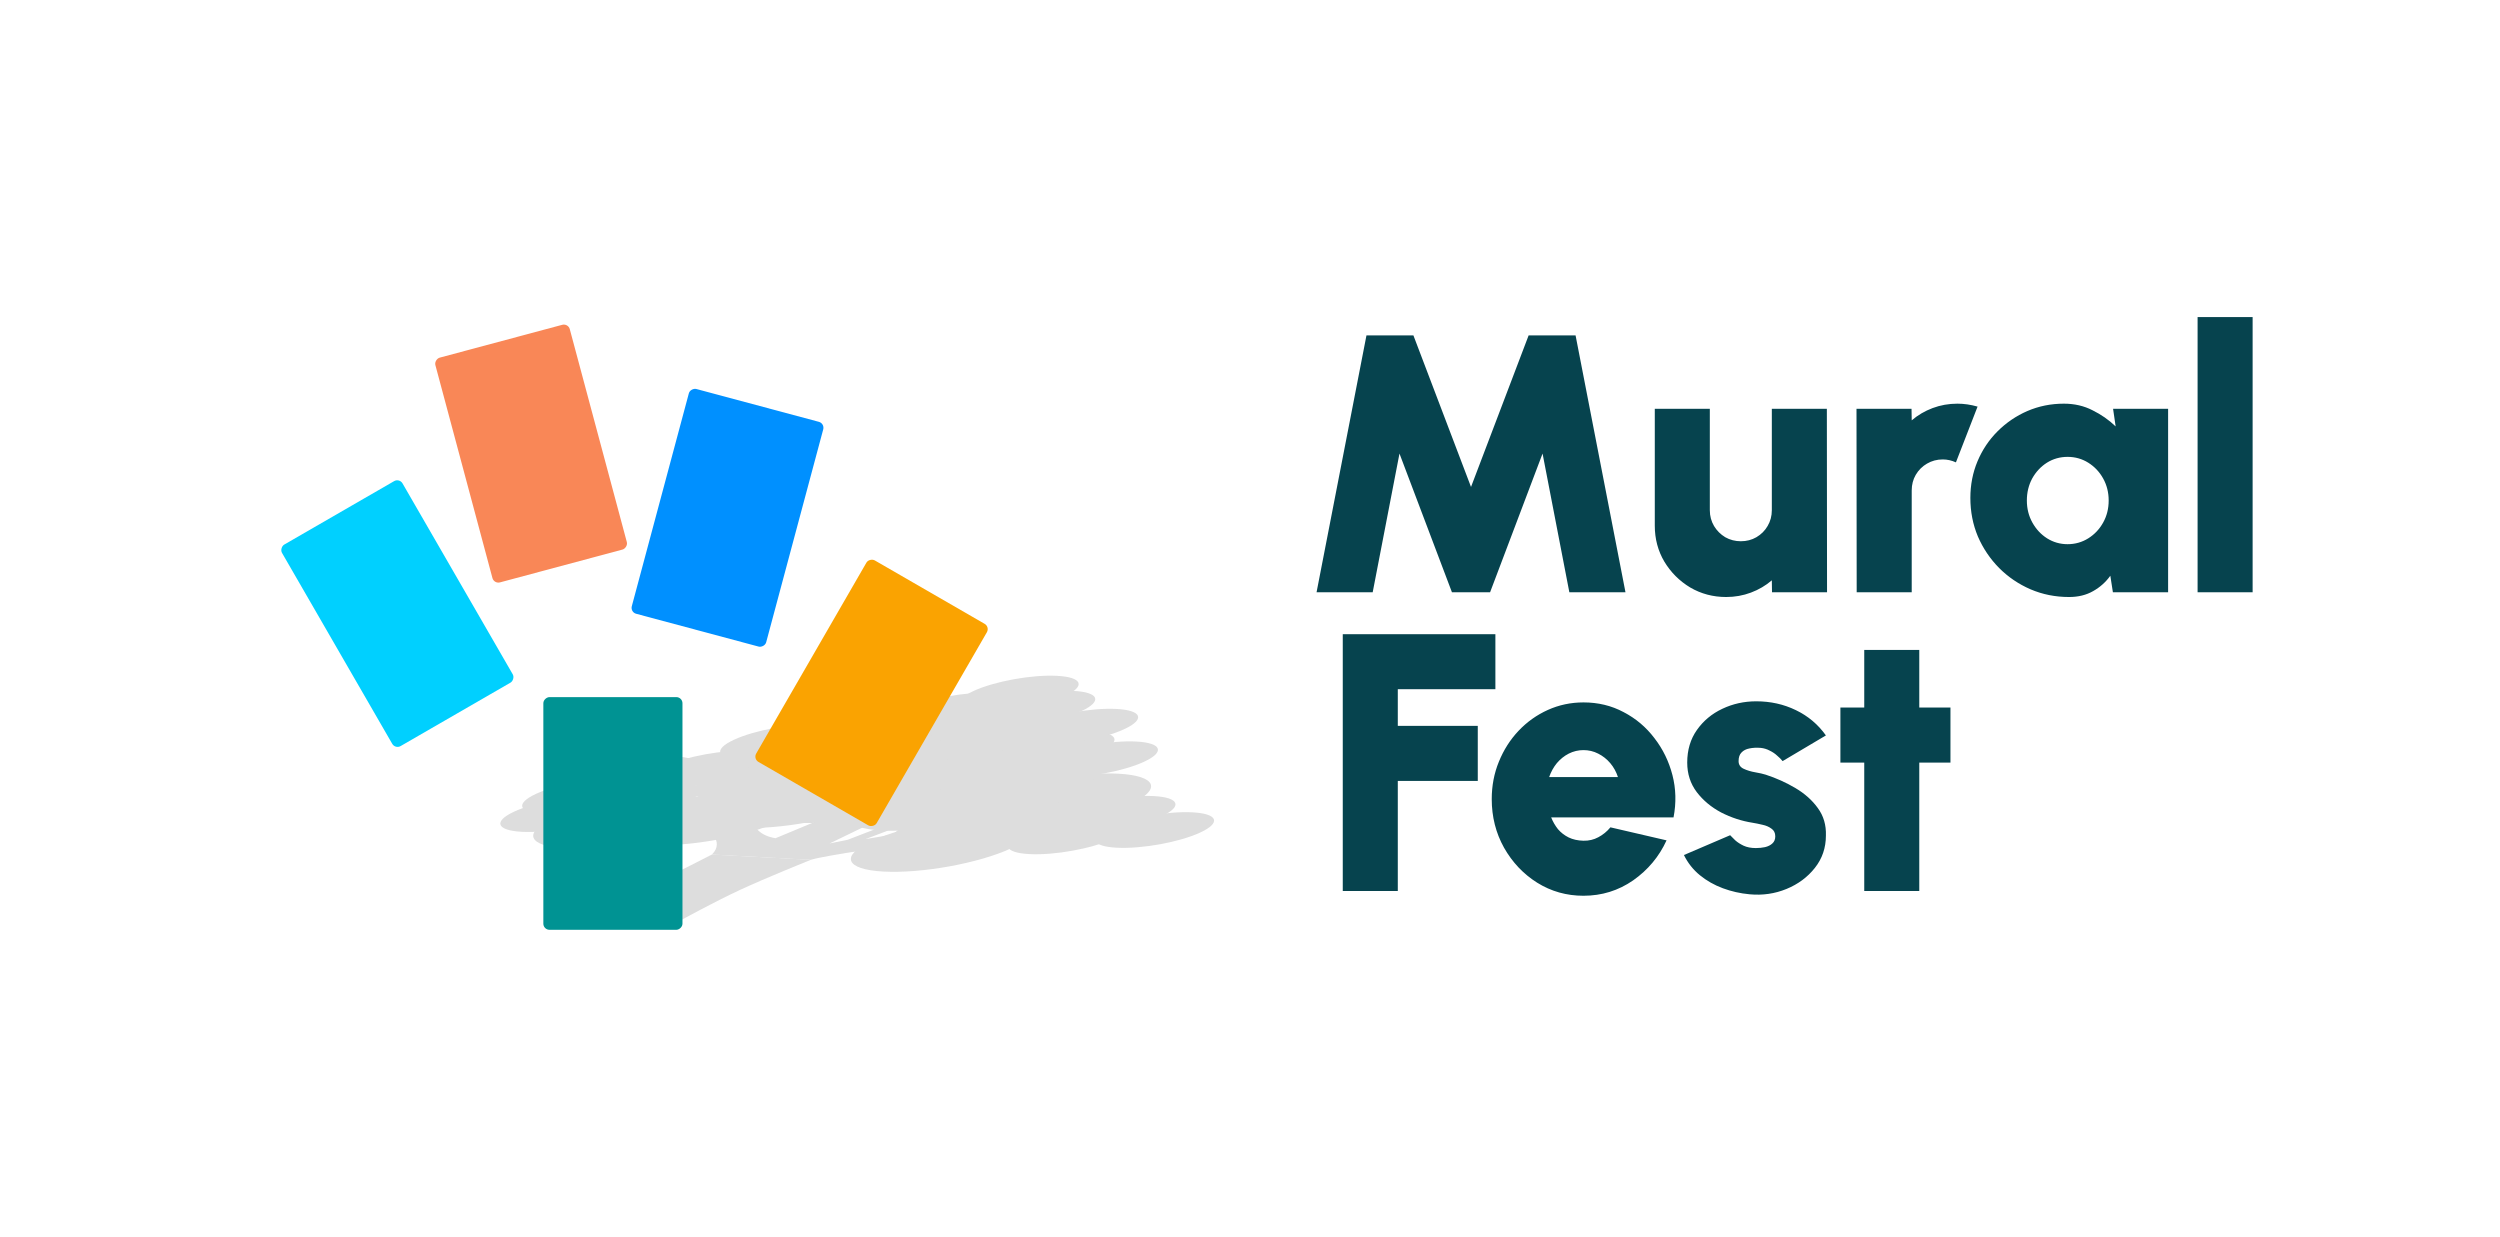
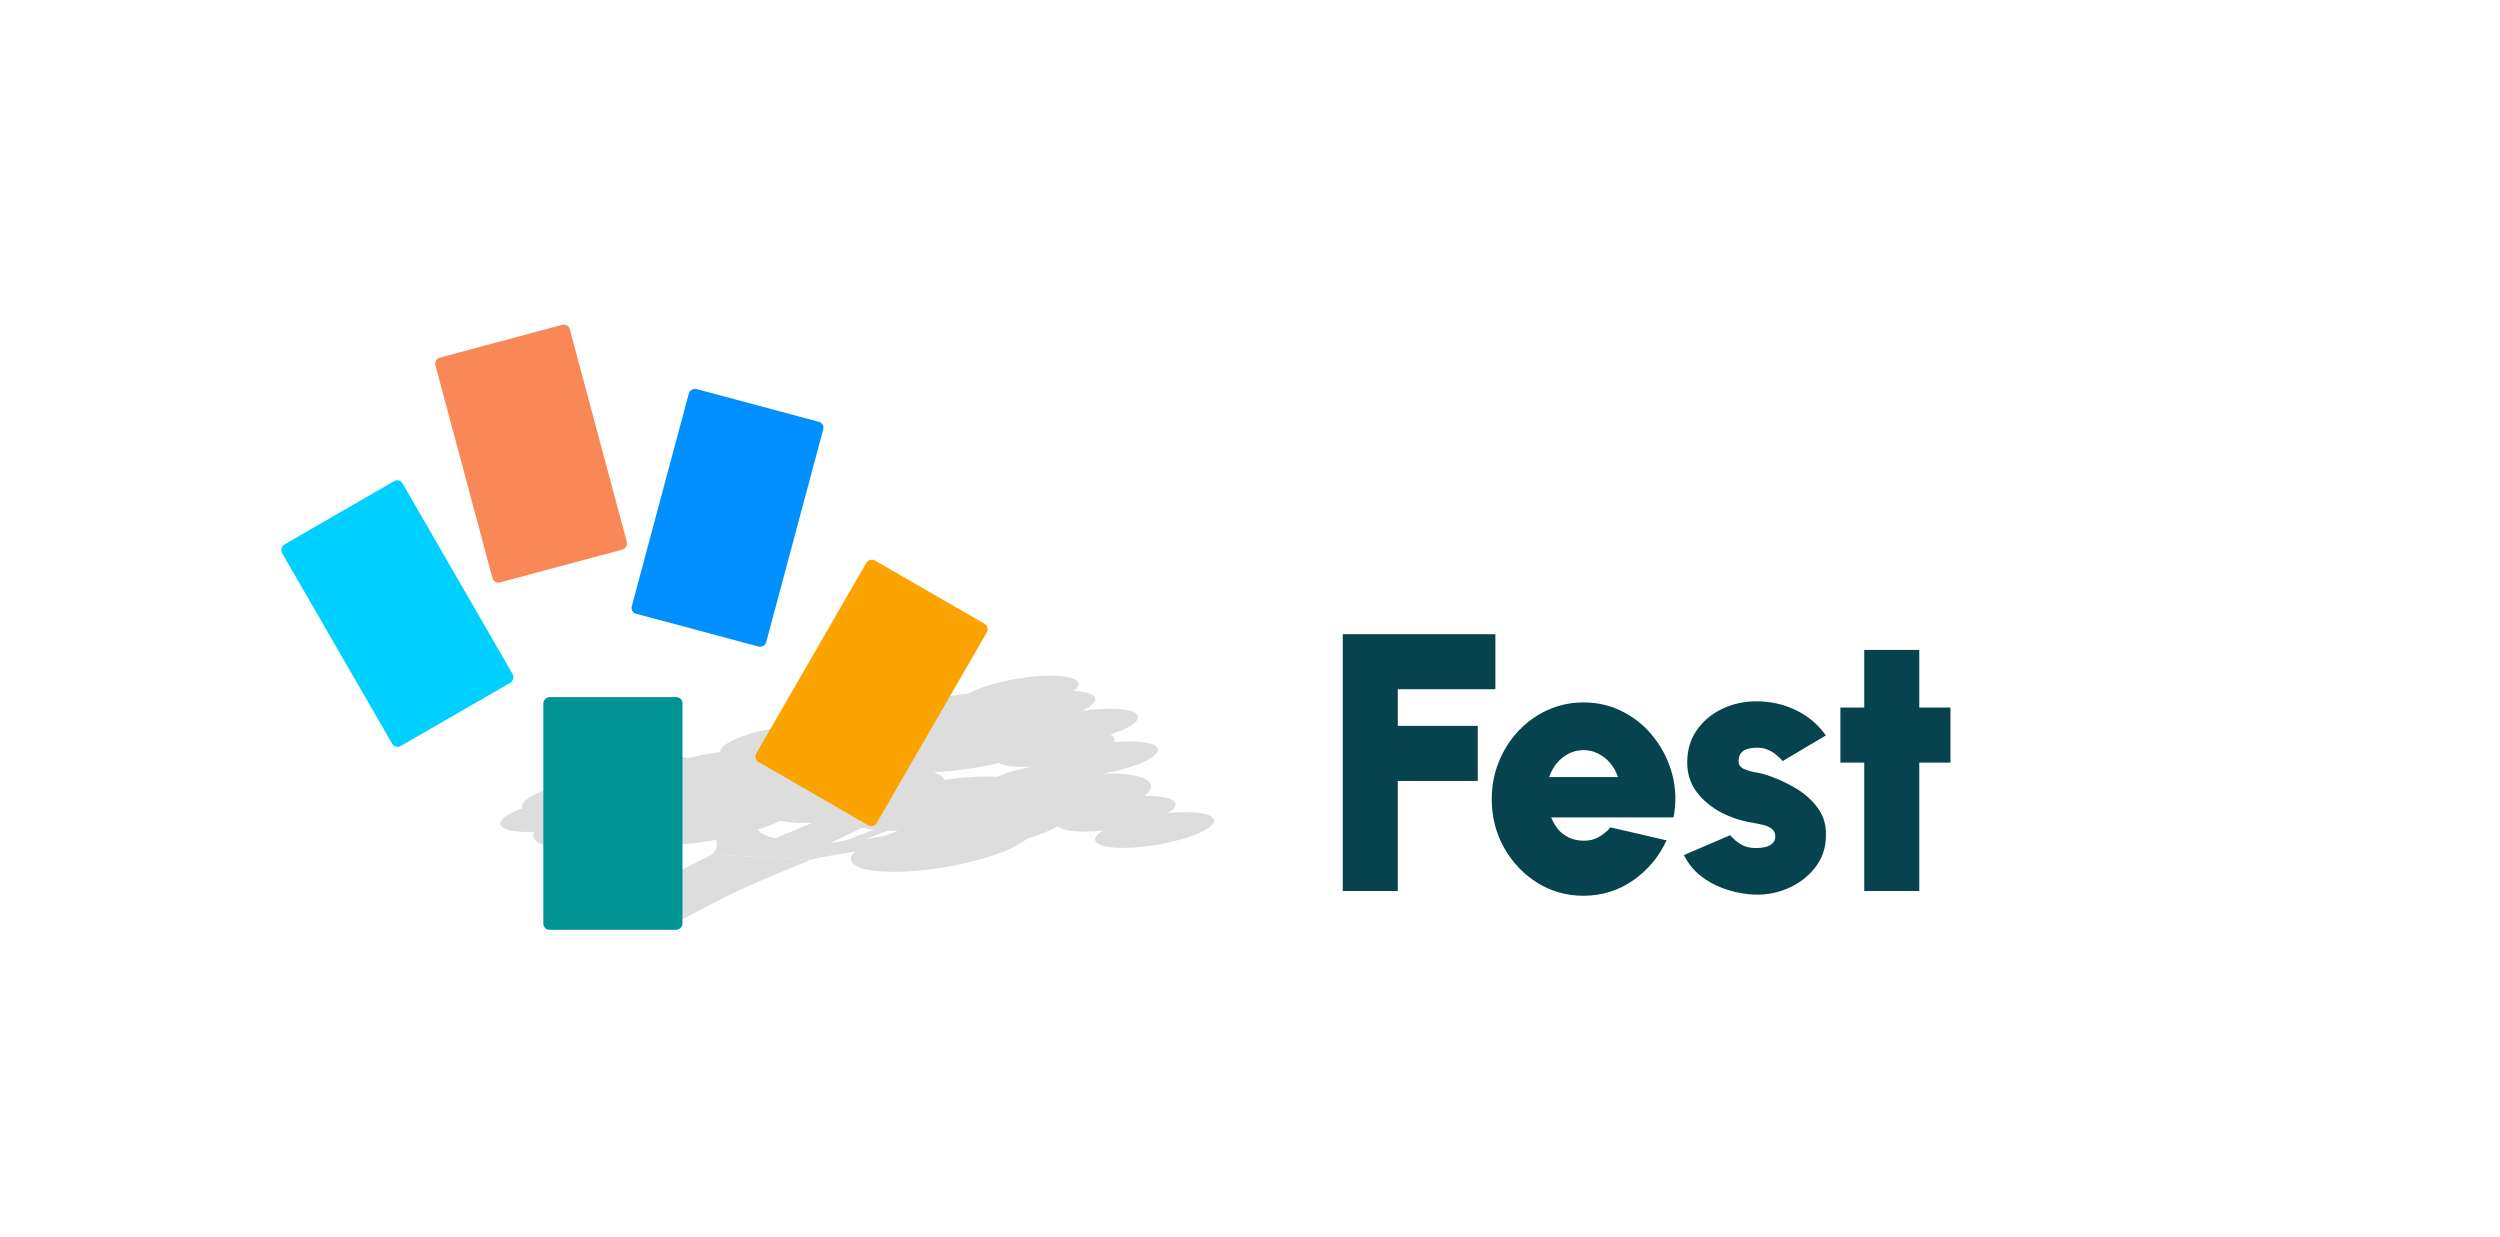
<svg xmlns="http://www.w3.org/2000/svg" width="477" height="236" viewBox="0 0 477 236" fill="none">
  <g clip-path="url(#clip0_753_1565)">
    <rect x="3" y="2" width="474" height="236" fill="white" />
    <rect width="234" height="234" transform="translate(3.5 2)" fill="white" />
    <g opacity="0.45">
      <path d="M135.824 163.047L154.702 164.052C154.702 164.052 146.063 167.528 141.18 169.8C136.297 172.072 129.755 175.66 129.755 175.66L110.877 174.654C110.877 174.654 119.173 171.157 124.05 168.888C128.927 166.619 135.824 163.047 135.824 163.047Z" fill="#B3B3B3" />
      <path d="M135.824 163.047L154.702 164.052C157.452 163.196 171.743 161.199 171.743 161.199L170.619 159.184L165.152 160.096L171.423 157.722L168.626 157.573L161.776 160.217L158.287 160.934L168.091 156.191L171.929 155.493L170.991 154.841L168.782 155.325L162.839 155.009L160.482 151.574L153.445 152.854L155.342 156.866L147.971 159.933C144.686 159.407 143.932 157.462 143.932 157.462L147.703 155.707L146.766 155.055L143.106 156.214L142.571 154.832L133.095 156.885C135.083 157.893 138.413 160.537 135.824 163.047Z" fill="#B3B3B3" />
      <path d="M198.56 142.921C192.472 145.754 181.589 147.734 174.252 147.343C166.916 146.952 165.903 144.339 171.991 141.507C178.079 138.674 188.962 136.694 196.299 137.085C203.635 137.476 204.648 140.089 198.56 142.921Z" fill="#B3B3B3" />
-       <path d="M200.819 148.758C194.731 151.591 183.848 153.57 176.512 153.18C169.175 152.789 168.163 150.176 174.251 147.343C180.339 144.511 191.221 142.531 198.558 142.922C205.895 143.312 206.907 145.925 200.819 148.758Z" fill="#B3B3B3" />
      <path d="M192.594 154.036C186.506 156.868 175.623 158.848 168.286 158.457C160.95 158.067 159.938 155.454 166.025 152.621C172.113 149.788 182.996 147.809 190.333 148.199C197.67 148.59 198.682 151.203 192.594 154.036Z" fill="#B3B3B3" />
      <path d="M215.65 153.459C209.562 156.291 198.679 158.271 191.342 157.88C184.006 157.49 182.994 154.877 189.081 152.044C195.169 149.211 206.052 147.232 213.389 147.622C220.726 148.013 221.738 150.626 215.65 153.459Z" fill="#B3B3B3" />
      <path d="M192.891 161.873C186.803 164.706 175.92 166.686 168.584 166.295C161.247 165.904 160.235 163.291 166.323 160.459C172.411 157.626 183.293 155.647 190.63 156.037C197.967 156.428 198.979 159.041 192.891 161.873Z" fill="#B3B3B3" />
      <path d="M200.433 158.364C194.345 161.196 183.463 163.176 176.126 162.785C168.789 162.395 167.777 159.782 173.865 156.949C179.953 154.116 190.836 152.137 198.172 152.527C205.509 152.918 206.521 155.531 200.433 158.364Z" fill="#B3B3B3" />
      <path d="M176.271 152.565C170.183 155.397 159.301 157.377 151.964 156.986C144.627 156.596 143.615 153.983 149.703 151.15C155.791 148.317 166.674 146.338 174.01 146.728C181.347 147.119 182.359 149.732 176.271 152.565Z" fill="#B3B3B3" />
      <path d="M177.046 147.492C170.958 150.325 160.076 152.305 152.739 151.914C145.402 151.523 144.39 148.91 150.478 146.078C156.566 143.245 167.449 141.265 174.785 141.656C182.122 142.047 183.134 144.66 177.046 147.492Z" fill="#B3B3B3" />
-       <path d="M165.683 153.506C159.595 156.338 148.712 158.318 141.375 157.927C134.039 157.537 133.027 154.924 139.114 152.091C145.202 149.258 156.085 147.279 163.422 147.669C170.759 148.06 171.771 150.673 165.683 153.506Z" fill="#B3B3B3" />
      <path d="M148.471 156.8C142.383 159.633 131.501 161.613 124.164 161.222C116.827 160.831 115.815 158.218 121.903 155.386C127.991 152.553 138.874 150.573 146.21 150.964C153.547 151.355 154.559 153.968 148.471 156.8Z" fill="#B3B3B3" />
      <path d="M132.285 157.443C126.197 160.276 115.314 162.255 107.977 161.865C100.641 161.474 99.628 158.861 105.716 156.028C111.804 153.196 122.687 151.216 130.024 151.607C137.36 151.997 138.373 154.611 132.285 157.443Z" fill="#B3B3B3" />
      <path d="M115.558 155.8C111.552 157.664 104.393 158.966 99.566 158.709C94.739 158.452 94.073 156.733 98.078 154.87C102.084 153.006 109.243 151.704 114.07 151.961C118.897 152.218 119.563 153.937 115.558 155.8Z" fill="#B3B3B3" />
      <path d="M130.91 153.008C126.905 154.871 119.745 156.174 114.918 155.917C110.091 155.66 109.425 153.941 113.431 152.077C117.436 150.213 124.596 148.911 129.422 149.168C134.249 149.425 134.915 151.144 130.91 153.008Z" fill="#B3B3B3" />
      <path d="M162.639 144.769C158.634 146.633 151.474 147.935 146.647 147.678C141.82 147.421 141.154 145.702 145.16 143.838C149.165 141.975 156.324 140.672 161.151 140.929C165.978 141.186 166.644 142.905 162.639 144.769Z" fill="#B3B3B3" />
-       <path d="M119.722 152.412C115.717 154.275 108.558 155.578 103.731 155.321C98.904 155.064 98.238 153.344 102.243 151.481C106.248 149.617 113.408 148.315 118.235 148.572C123.062 148.829 123.728 150.548 119.722 152.412Z" fill="#B3B3B3" />
+       <path d="M119.722 152.412C115.717 154.275 108.558 155.578 103.731 155.321C98.904 155.064 98.238 153.344 102.243 151.481C106.248 149.617 113.408 148.315 118.235 148.572Z" fill="#B3B3B3" />
      <path d="M210.034 143.382C206.028 145.245 198.869 146.548 194.042 146.291C189.215 146.034 188.549 144.315 192.554 142.451C196.56 140.588 203.719 139.285 208.546 139.542C213.373 139.799 214.039 141.518 210.034 143.382Z" fill="#B3B3B3" />
      <path d="M186.47 139.119C182.465 140.983 175.305 142.285 170.478 142.028C165.651 141.771 164.985 140.052 168.991 138.188C172.996 136.325 180.156 135.022 184.982 135.279C189.809 135.536 190.475 137.255 186.47 139.119Z" fill="#B3B3B3" />
      <path d="M203.191 132.79C199.186 134.653 192.026 135.955 187.199 135.698C182.372 135.441 181.706 133.722 185.712 131.859C189.717 129.995 196.877 128.693 201.703 128.95C206.53 129.207 207.196 130.926 203.191 132.79Z" fill="#B3B3B3" />
      <path d="M206.359 135.666C202.354 137.529 195.194 138.832 190.367 138.575C185.541 138.318 184.875 136.599 188.88 134.735C192.885 132.871 200.045 131.569 204.872 131.826C209.698 132.083 210.364 133.802 206.359 135.666Z" fill="#B3B3B3" />
      <path d="M214.541 139.109C210.535 140.973 203.376 142.275 198.549 142.018C193.722 141.761 193.056 140.042 197.061 138.179C201.067 136.315 208.226 135.013 213.053 135.27C217.88 135.527 218.546 137.246 214.541 139.109Z" fill="#B3B3B3" />
      <path d="M144.371 147.106C140.366 148.97 133.206 150.272 128.38 150.015C123.553 149.758 122.887 148.039 126.892 146.175C130.897 144.312 138.057 143.009 142.884 143.266C147.711 143.524 148.377 145.243 144.371 147.106Z" fill="#B3B3B3" />
      <path d="M174.007 138.756C170.002 140.62 162.842 141.922 158.015 141.665C153.188 141.408 152.522 139.689 156.528 137.825C160.533 135.962 167.692 134.659 172.519 134.916C177.346 135.173 178.012 136.893 174.007 138.756Z" fill="#B3B3B3" />
      <path d="M175.315 142.136C171.31 143.999 164.15 145.302 159.323 145.045C154.497 144.788 153.831 143.069 157.836 141.205C161.841 139.341 169.001 138.039 173.828 138.296C178.654 138.553 179.32 140.272 175.315 142.136Z" fill="#B3B3B3" />
      <path d="M130.403 148.168C126.398 150.031 119.238 151.334 114.411 151.077C109.585 150.82 108.919 149.101 112.924 147.237C116.929 145.373 124.089 144.071 128.916 144.328C133.742 144.585 134.408 146.304 130.403 148.168Z" fill="#B3B3B3" />
      <path d="M157.495 142.089C153.49 143.952 146.33 145.255 141.504 144.998C136.677 144.741 136.011 143.022 140.016 141.158C144.021 139.294 151.181 137.992 156.008 138.249C160.835 138.506 161.501 140.225 157.495 142.089Z" fill="#B3B3B3" />
      <path d="M190.756 136.038C186.751 137.902 179.591 139.204 174.764 138.947C169.938 138.69 169.272 136.971 173.277 135.107C177.282 133.244 184.442 131.941 189.269 132.198C194.095 132.455 194.761 134.174 190.756 136.038Z" fill="#B3B3B3" />
-       <path d="M212.384 160.053C208.379 161.917 201.219 163.219 196.392 162.962C191.566 162.705 190.9 160.986 194.905 159.122C198.91 157.259 206.07 155.956 210.897 156.213C215.723 156.47 216.389 158.19 212.384 160.053Z" fill="#B3B3B3" />
      <path d="M229.03 158.834C225.025 160.698 217.865 162 213.039 161.743C208.212 161.486 207.546 159.767 211.551 157.903C215.556 156.04 222.716 154.737 227.543 154.994C232.37 155.251 233.036 156.97 229.03 158.834Z" fill="#B3B3B3" />
      <path d="M221.667 155.734C217.662 157.598 210.502 158.9 205.675 158.643C200.848 158.386 200.183 156.667 204.188 154.804C208.193 152.94 215.353 151.638 220.179 151.895C225.006 152.152 225.672 153.871 221.667 155.734Z" fill="#B3B3B3" />
      <path d="M218.322 145.327C214.316 147.191 207.157 148.493 202.33 148.236C197.503 147.979 196.837 146.26 200.842 144.397C204.848 142.533 212.007 141.231 216.834 141.488C221.661 141.745 222.327 143.464 218.322 145.327Z" fill="#B3B3B3" />
      <path d="M152.197 149.628C148.192 151.492 141.032 152.794 136.205 152.537C131.379 152.28 130.713 150.561 134.718 148.698C138.723 146.834 145.883 145.532 150.71 145.789C155.536 146.046 156.202 147.765 152.197 149.628Z" fill="#B3B3B3" />
      <path d="M207.522 149.265C203.516 151.129 196.357 152.431 191.53 152.174C186.703 151.917 186.037 150.198 190.042 148.334C194.048 146.471 201.207 145.168 206.034 145.425C210.861 145.682 211.527 147.401 207.522 149.265Z" fill="#B3B3B3" />
    </g>
    <rect x="94.26" y="111.424" width="44.396" height="26.545" rx="1.17" transform="rotate(-105 94.26 111.424)" fill="#F98757" />
    <rect x="120.244" y="116.803" width="44.396" height="26.545" rx="1.17" transform="rotate(-75 120.244 116.803)" fill="#0090FF" />
    <rect x="143.697" y="144.791" width="44.396" height="26.545" rx="1.17" transform="rotate(-60 143.697 144.791)" fill="#FAA301" />
    <rect x="103.67" y="177.406" width="44.396" height="26.545" rx="1.17" transform="rotate(-90 103.67 177.406)" fill="#009393" />
    <rect x="75.424" y="142.936" width="44.396" height="26.545" rx="1.17" transform="rotate(-120 75.424 142.936)" fill="#00D0FF" />
    <path d="M256.2 170V121H285.32V131.5H266.7V138.5H281.96V149H266.7V170H256.2ZM302.124 170.91C298.904 170.91 295.964 170.082 293.304 168.425C290.667 166.768 288.555 164.54 286.969 161.74C285.405 158.94 284.624 155.848 284.624 152.465C284.624 149.922 285.079 147.542 285.989 145.325C286.899 143.085 288.147 141.125 289.734 139.445C291.344 137.742 293.21 136.412 295.334 135.455C297.457 134.498 299.72 134.02 302.124 134.02C304.924 134.02 307.479 134.638 309.789 135.875C312.122 137.088 314.082 138.745 315.669 140.845C317.279 142.922 318.422 145.267 319.099 147.88C319.775 150.493 319.845 153.188 319.309 155.965H295.964C296.29 156.782 296.722 157.528 297.259 158.205C297.819 158.858 298.495 159.383 299.289 159.78C300.105 160.177 301.05 160.387 302.124 160.41C303.15 160.433 304.095 160.212 304.959 159.745C305.845 159.278 306.615 158.648 307.269 157.855L317.979 160.34C316.555 163.443 314.432 165.987 311.609 167.97C308.785 169.93 305.624 170.91 302.124 170.91ZM295.579 148.265H308.704C308.377 147.262 307.887 146.375 307.234 145.605C306.58 144.835 305.81 144.228 304.924 143.785C304.06 143.342 303.127 143.12 302.124 143.12C301.144 143.12 300.21 143.342 299.324 143.785C298.46 144.228 297.702 144.835 297.049 145.605C296.419 146.375 295.929 147.262 295.579 148.265ZM333.822 170.63C332.048 170.467 330.345 170.082 328.712 169.475C327.078 168.868 325.62 168.04 324.337 166.99C323.053 165.94 322.038 164.657 321.292 163.14L330.112 159.36C330.345 159.617 330.672 159.943 331.092 160.34C331.512 160.713 332.037 161.052 332.667 161.355C333.32 161.658 334.102 161.81 335.012 161.81C335.618 161.81 336.202 161.752 336.762 161.635C337.345 161.495 337.812 161.262 338.162 160.935C338.535 160.608 338.722 160.153 338.722 159.57C338.722 158.917 338.477 158.427 337.987 158.1C337.52 157.75 336.948 157.505 336.272 157.365C335.595 157.202 334.965 157.073 334.382 156.98C332.305 156.653 330.31 156 328.397 155.02C326.507 154.017 324.955 152.722 323.742 151.135C322.528 149.525 321.922 147.647 321.922 145.5C321.922 143.097 322.54 141.02 323.777 139.27C325.013 137.52 326.623 136.178 328.607 135.245C330.613 134.288 332.772 133.81 335.082 133.81C337.812 133.81 340.332 134.37 342.642 135.49C344.975 136.61 346.888 138.22 348.382 140.32L340.122 145.22C339.842 144.87 339.492 144.52 339.072 144.17C338.675 143.797 338.208 143.482 337.672 143.225C337.158 142.945 336.598 142.77 335.992 142.7C335.175 142.63 334.44 142.665 333.787 142.805C333.157 142.922 332.655 143.178 332.282 143.575C331.908 143.948 331.722 144.497 331.722 145.22C331.722 145.897 332.048 146.387 332.702 146.69C333.355 146.993 334.09 147.215 334.907 147.355C335.723 147.495 336.388 147.647 336.902 147.81C338.908 148.463 340.798 149.315 342.572 150.365C344.345 151.415 345.768 152.687 346.842 154.18C347.938 155.673 348.452 157.423 348.382 159.43C348.382 161.763 347.682 163.817 346.282 165.59C344.882 167.363 343.073 168.705 340.857 169.615C338.64 170.525 336.295 170.863 333.822 170.63ZM372.148 145.5H366.198V170H355.698V145.5H351.148V135H355.698V124.01H366.198V135H372.148V145.5Z" fill="#06434E" />
    <g filter="url(#filter0_b_753_1565)">
-       <path d="M251.2 113L260.72 64H269.68L280.67 92.91L291.66 64H300.62L310.14 113H299.43L294.32 86.54L284.31 113H277.03L267.02 86.54L261.91 113H251.2ZM315.734 100.295V78H326.234V97.355C326.234 98.452 326.502 99.455 327.039 100.365C327.576 101.252 328.287 101.963 329.174 102.5C330.084 103.013 331.076 103.27 332.149 103.27C333.246 103.27 334.237 103.013 335.124 102.5C336.034 101.963 336.746 101.252 337.259 100.365C337.796 99.455 338.064 98.452 338.064 97.355V78H348.564L348.599 113H338.099L338.064 110.725C336.897 111.728 335.567 112.51 334.074 113.07C332.581 113.63 331.006 113.91 329.349 113.91C326.852 113.91 324.566 113.303 322.489 112.09C320.436 110.853 318.791 109.208 317.554 107.155C316.341 105.102 315.734 102.815 315.734 100.295ZM354.255 113L354.22 78H364.72L364.755 80.205C365.922 79.202 367.252 78.42 368.745 77.86C370.239 77.3 371.814 77.02 373.47 77.02C374.73 77.02 376.014 77.207 377.32 77.58L373.19 88.22C372.374 87.847 371.534 87.66 370.67 87.66C369.574 87.66 368.57 87.928 367.66 88.465C366.774 88.978 366.062 89.69 365.525 90.6C365.012 91.487 364.755 92.478 364.755 93.575V113H354.255ZM403.175 78H413.675V113H403.14L402.65 109.85C401.787 111.063 400.69 112.043 399.36 112.79C398.053 113.537 396.525 113.91 394.775 113.91C392.162 113.91 389.712 113.42 387.425 112.44C385.162 111.46 383.167 110.107 381.44 108.38C379.713 106.63 378.36 104.623 377.38 102.36C376.423 100.073 375.945 97.623 375.945 95.01C375.945 92.513 376.4 90.18 377.31 88.01C378.22 85.84 379.492 83.938 381.125 82.305C382.782 80.648 384.683 79.353 386.83 78.42C389 77.487 391.322 77.02 393.795 77.02C395.802 77.02 397.622 77.44 399.255 78.28C400.912 79.097 402.382 80.123 403.665 81.36L403.175 78ZM394.495 103.83C395.942 103.83 397.26 103.457 398.45 102.71C399.64 101.963 400.585 100.96 401.285 99.7C401.985 98.44 402.335 97.04 402.335 95.5C402.335 93.96 401.985 92.56 401.285 91.3C400.585 90.04 399.64 89.037 398.45 88.29C397.26 87.543 395.942 87.17 394.495 87.17C393.048 87.17 391.73 87.543 390.54 88.29C389.373 89.037 388.44 90.04 387.74 91.3C387.063 92.56 386.725 93.96 386.725 95.5C386.725 97.04 387.075 98.44 387.775 99.7C388.475 100.96 389.408 101.963 390.575 102.71C391.765 103.457 393.072 103.83 394.495 103.83ZM419.301 113V60.5H429.801V113H419.301Z" fill="#06434E" />
-     </g>
+       </g>
  </g>
  <defs>
    <filter id="filter0_b_753_1565" x="153.362" y="-37.337" width="374.277" height="249.085" filterUnits="userSpaceOnUse" color-interpolation-filters="sRGB">
      <feFlood flood-opacity="0" result="BackgroundImageFix" />
      <feGaussianBlur in="BackgroundImageFix" stdDeviation="48.919" />
      <feComposite in2="SourceAlpha" operator="in" result="effect1_backgroundBlur_753_1565" />
      <feBlend mode="normal" in="SourceGraphic" in2="effect1_backgroundBlur_753_1565" result="shape" />
    </filter>
    <clipPath id="clip0_753_1565">
      <rect width="477" height="236" fill="white" />
    </clipPath>
  </defs>
</svg>